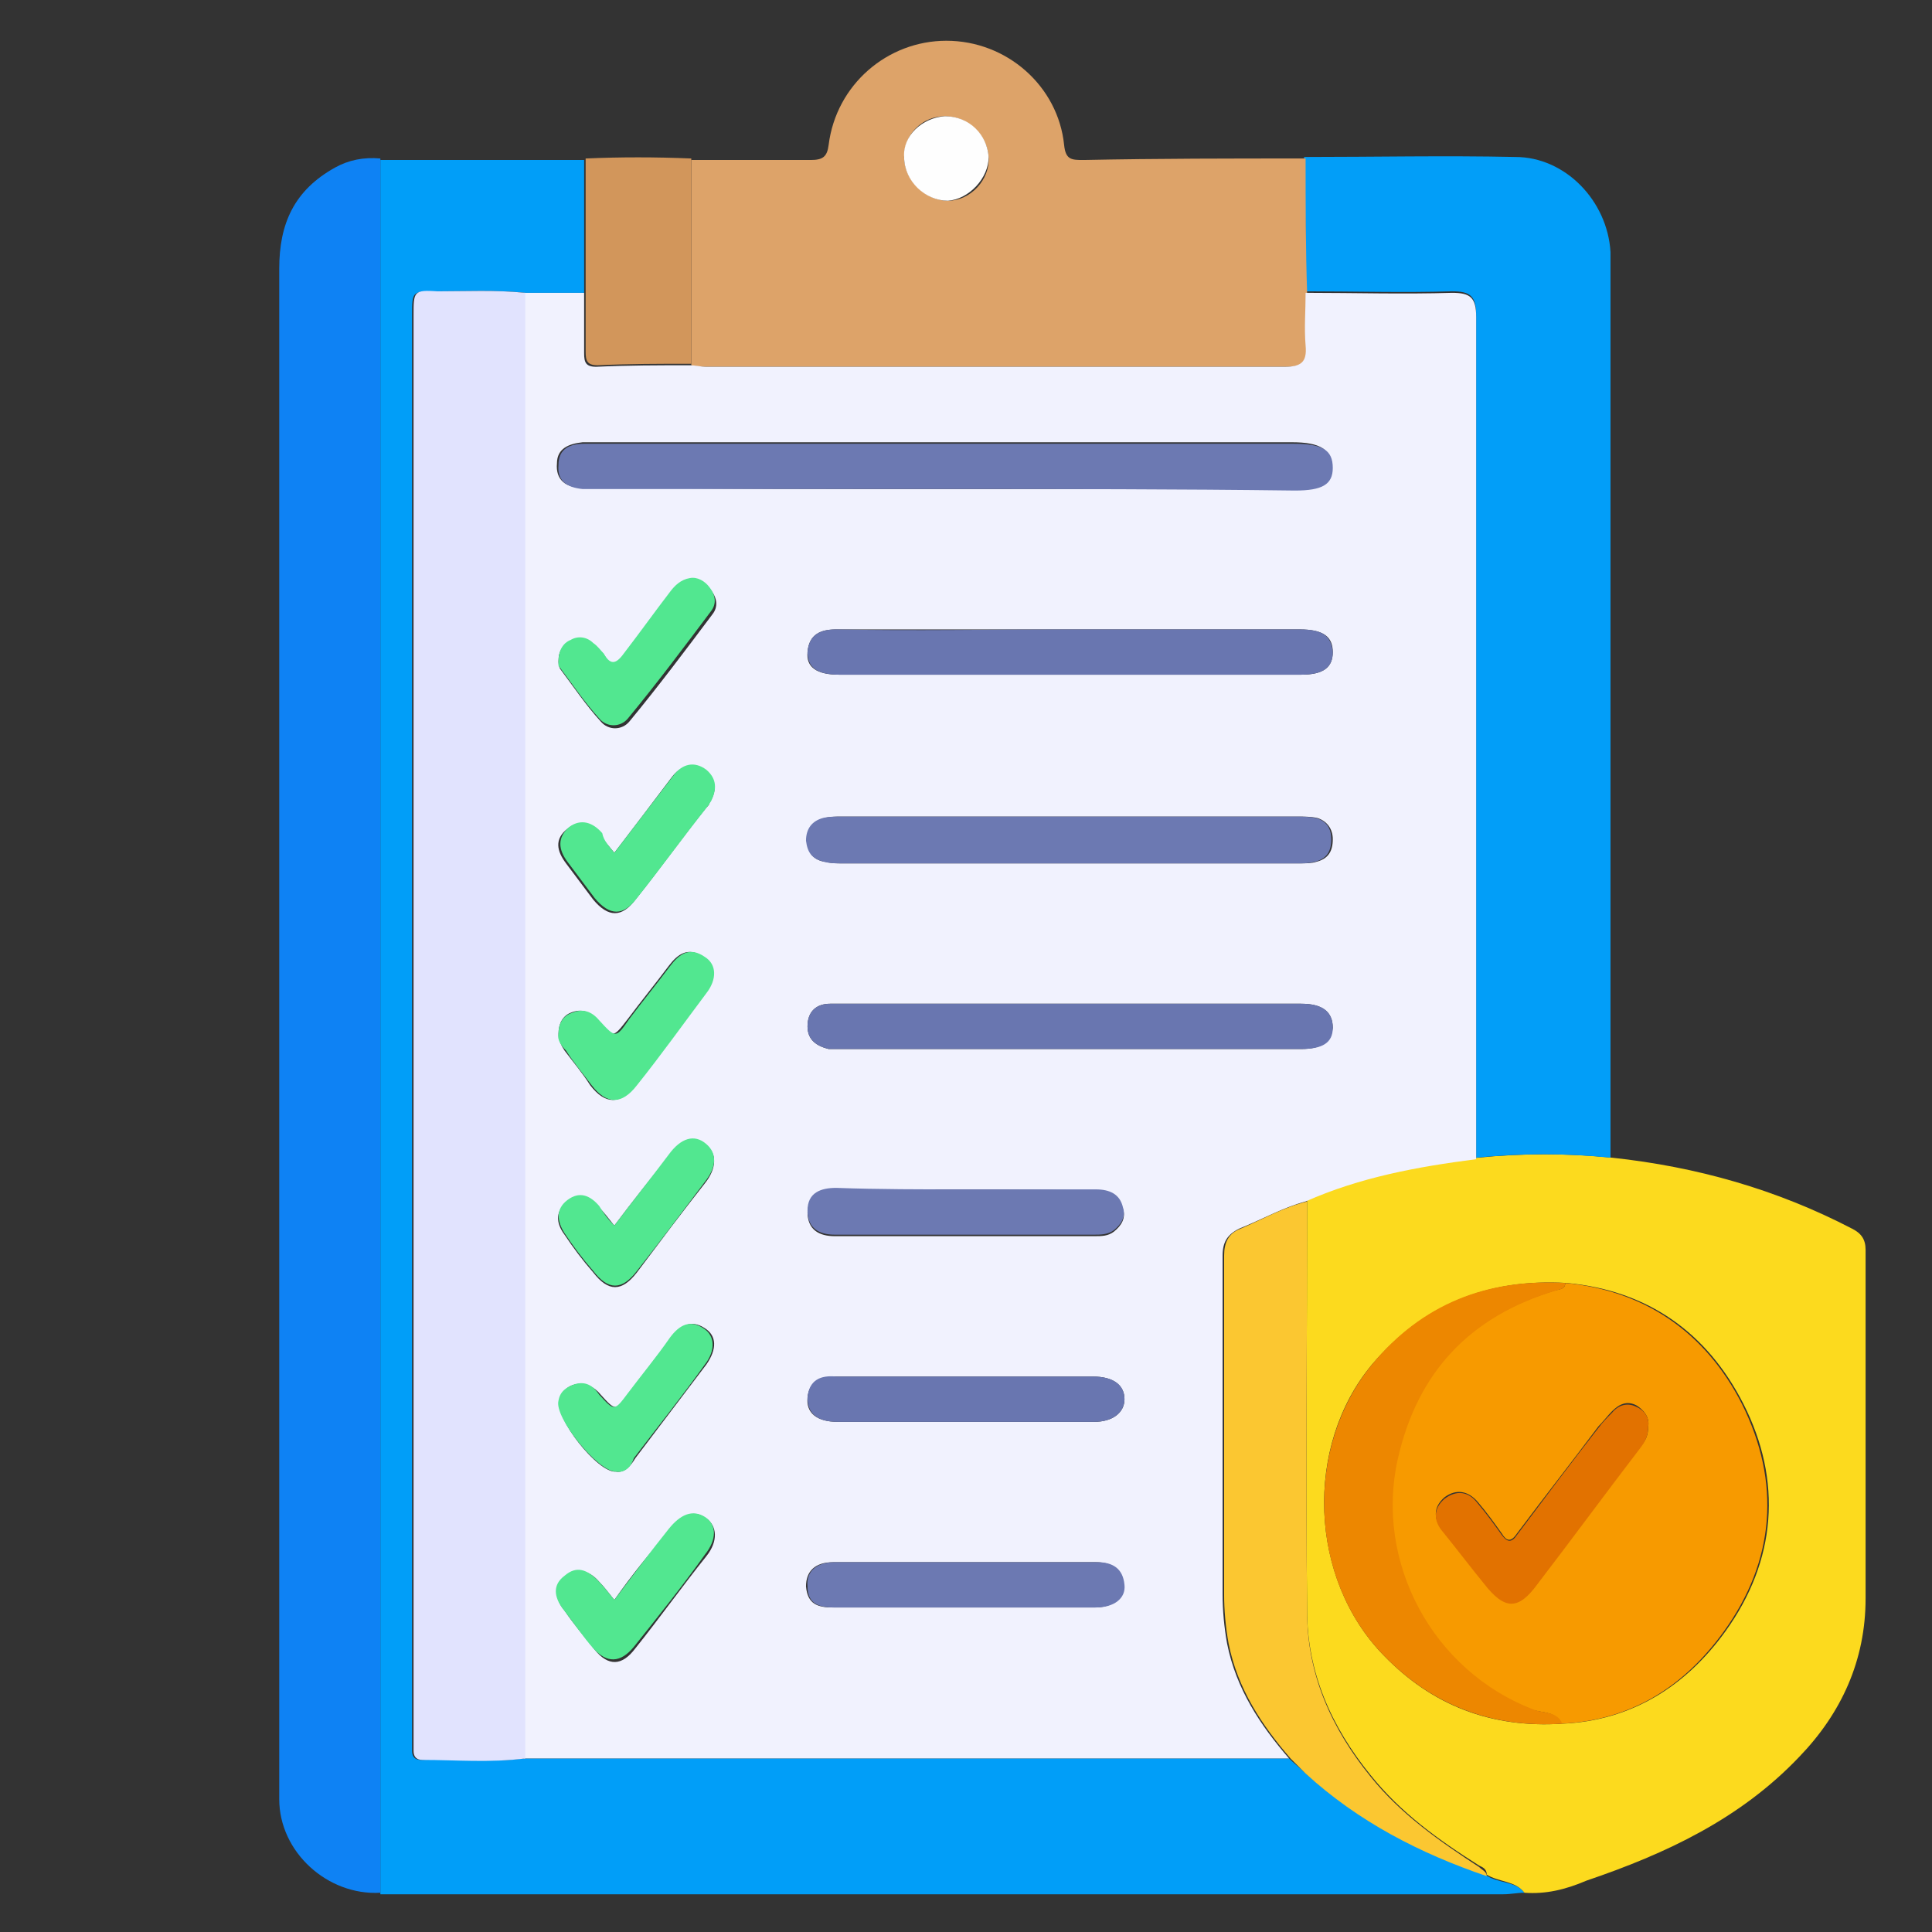
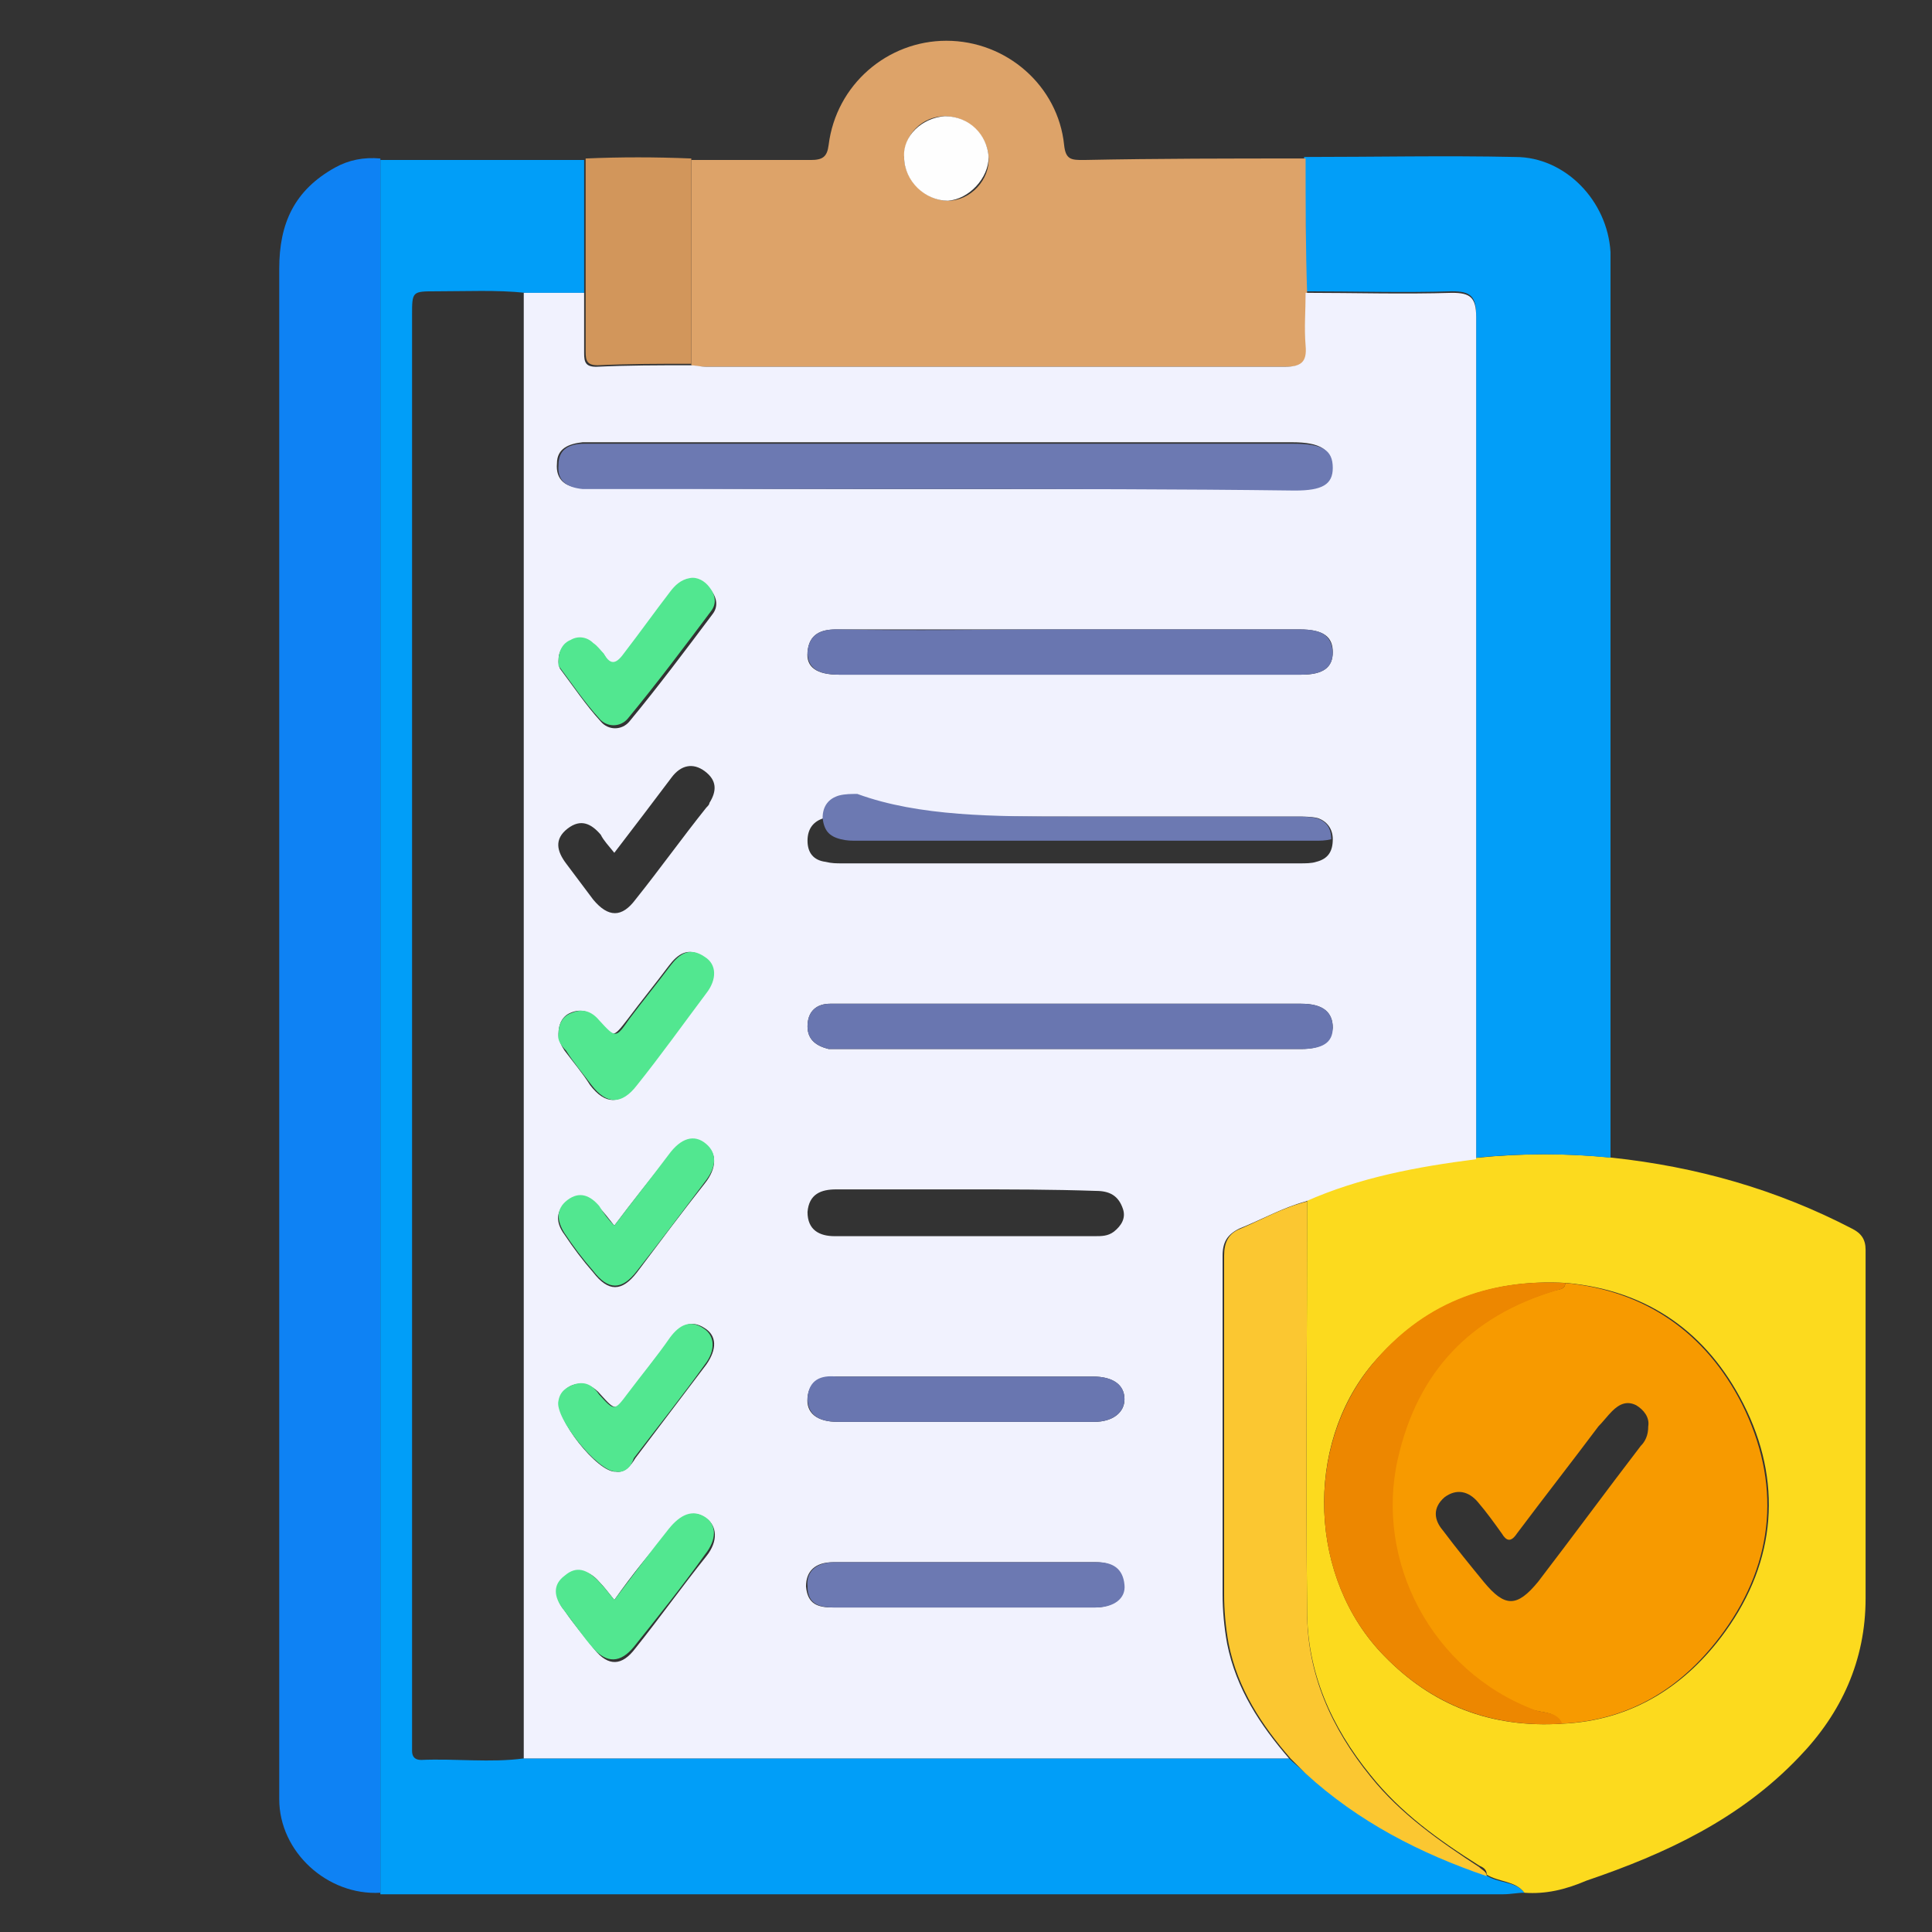
<svg xmlns="http://www.w3.org/2000/svg" version="1.1" id="Layer_1" x="0px" y="0px" viewBox="0 0 128 128" style="enable-background:new 0 0 128 128;" xml:space="preserve">
  <rect x="0" y="0" width="128" height="128" fill="#333333" stroke="none" />
  <style type="text/css"> .st0{fill:#019EF8;} .st1{fill:#FCDA1E;} .st2{fill:#0E82F4;} .st3{fill:#029EF8;} .st4{fill:#DDA369;} .st5{fill:#D2965B;} .st6{fill:#F1F2FE;} .st7{fill:#E1E3FE;} .st8{fill:#FBC731;} .st9{fill:#F79A00;} .st10{fill:#ED8700;} .st11{fill:#FEFEFE;} .st12{fill:#6C79B2;} .st13{fill:#6976B0;} .st14{fill:#52E790;} .st15{fill:#E27200;} </style>
  <g>
    <path class="st0" d="M101,125.4c-0.5,0-0.9,0.1-1.4,0.1c-24.5,0-48.9,0-73.4,0c-0.3,0-0.7,0-1,0c0-38.3,0-76.6,0-114.9 c4.5,0,9,0,13.5,0c0,2.9,0,5.9,0,8.8c-1.3,0-2.6,0-3.9,0c-1.9-0.2-3.9-0.1-5.9-0.1c-1.6,0-1.6,0-1.6,1.6c0,31.4,0,62.7,0,94.1 c0,0.3,0,0.7,0,1c0,0.4,0.2,0.6,0.6,0.6c2.3-0.1,4.6,0.2,6.8-0.1c14.5,0,29.1,0,43.6,0c2.4,0,4.7,0,7.1,0c0.3,0.3,0.7,0.6,1,0.9 c3.5,3.1,7.5,5.3,12,6.8C99.2,124.8,100.4,124.6,101,125.4z" />
    <path class="st1" d="M101,125.4c-0.6-0.8-1.7-0.7-2.5-1.2c0-0.4-0.3-0.5-0.5-0.6c-2.7-1.7-5.2-3.5-7.2-6c-2.6-3.2-4.2-6.8-4.2-10.9 c-0.1-9.1,0-18.1,0-27.2c3.6-1.6,7.4-2.3,11.3-2.8c3-0.3,5.9-0.3,8.9,0c5.6,0.6,10.9,2.1,15.9,4.7c0.6,0.3,0.9,0.7,0.9,1.4 c0,7.7,0,15.4,0,23.1c0,4.1-1.6,7.6-4.4,10.5c-3.9,4.1-8.8,6.4-14.1,8.2C103.7,125.2,102.4,125.5,101,125.4z M103.5,114.2 c4.6-0.2,8.2-2.5,10.8-6.1c3.4-4.7,3.8-10,1.2-15.1c-2.4-4.7-6.3-7.5-11.7-8c-5.2-0.3-9.5,1.4-12.9,5.4c-4.5,5.4-4.2,14.2,0.8,19.3 C94.9,113,98.8,114.5,103.5,114.2z" />
    <path class="st2" d="M25.2,10.5c0,38.3,0,76.6,0,114.9c-3.5,0.2-6.7-2.7-6.7-6.2c0-1.7,0-3.3,0-5c0-32.1,0-64.2,0-96.4 c0-3,1-5.2,3.7-6.7C23.1,10.6,24.1,10.4,25.2,10.5z" />
    <path class="st3" d="M106.7,76.7c-3-0.3-5.9-0.3-8.9,0c0-0.5,0-1.1,0-1.6c0-18.1,0-36.1,0-54.2c0-1.3-0.4-1.6-1.6-1.6 c-3.2,0.1-6.5,0-9.7,0c0-3,0-5.9-0.1-8.9c4.7,0,9.3-0.1,14,0c3.3,0,6.1,2.9,6.3,6.3c0,0.4,0,0.8,0,1.2 C106.7,37.6,106.7,57.1,106.7,76.7z" />
    <path class="st4" d="M86.5,10.5c0,3,0,5.9,0.1,8.9c0,1.2-0.1,2.3,0,3.5c0.1,1.1-0.3,1.4-1.4,1.4c-12.8,0-25.5,0-38.3,0 c-0.4,0-0.7,0-1.1-0.1c0-4.5,0-9.1,0-13.6c2.6,0,5.2,0,7.9,0c0.8,0,1.1-0.2,1.2-1c0.5-4,3.9-6.9,7.8-6.9c4,0,7.4,3,7.8,6.9 c0.1,1,0.5,1,1.3,1C76.7,10.5,81.6,10.5,86.5,10.5z M62.6,7.7c-1.5,0-2.7,1.2-2.7,2.7c0,1.5,1.4,2.9,2.9,2.9c1.5,0,2.8-1.4,2.7-2.9 C65.4,8.9,64.1,7.7,62.6,7.7z" />
    <path class="st5" d="M45.8,10.5c0,4.5,0,9.1,0,13.6c-2.1,0-4.1,0-6.2,0.1c-0.7,0-0.8-0.3-0.8-0.9c0-1.3,0-2.6,0-4 c0-2.9,0-5.9,0-8.8C41.1,10.4,43.4,10.4,45.8,10.5z" />
    <path class="st6" d="M38.7,19.4c0,1.3,0,2.6,0,4c0,0.6,0.1,0.9,0.8,0.9c2.1-0.1,4.1-0.1,6.2-0.1c0.4,0,0.7,0.1,1.1,0.1 c12.8,0,25.5,0,38.3,0c1.1,0,1.5-0.3,1.4-1.4c-0.1-1.2,0-2.3,0-3.5c3.2,0,6.5,0.1,9.7,0c1.2,0,1.6,0.3,1.6,1.6 c0,18.1,0,36.1,0,54.2c0,0.5,0,1.1,0,1.6c-3.9,0.5-7.7,1.2-11.3,2.8c-1.5,0.4-2.9,1.2-4.4,1.8c-0.8,0.4-1.1,0.9-1.1,1.8 c0,7.5,0,14.9,0,22.4c0,1.1,0.1,2.2,0.3,3.3c0.6,3,2.2,5.4,4.1,7.6c-2.4,0-4.7,0-7.1,0c-14.5,0-29.1,0-43.6,0c0-32.4,0-64.7,0-97.1 C36.1,19.4,37.4,19.4,38.7,19.4z M62.6,32.4c7.7,0,15.4,0,23.1,0c1.8,0,2.5-0.4,2.5-1.5c0-1.1-0.7-1.6-2.6-1.6 c-15.4,0-30.7,0-46.1,0c-0.3,0-0.6,0-0.9,0c-0.9,0.1-1.7,0.4-1.7,1.4c-0.1,1.1,0.6,1.6,1.6,1.6c0.4,0,0.7,0,1.1,0 C47.4,32.4,55,32.4,62.6,32.4z M71,54.1c-5.1,0-10.1,0-15.2,0c-0.4,0-0.8,0-1.2,0.1c-0.7,0.2-1.1,0.7-1.1,1.5 c0,0.8,0.4,1.3,1.2,1.4c0.4,0.1,0.7,0.1,1.1,0.1c10.1,0,20.2,0,30.3,0c0.4,0,0.8,0,1.1-0.1c0.8-0.2,1.1-0.7,1.1-1.5 c0-0.7-0.4-1.2-1-1.4c-0.4-0.1-0.9-0.1-1.4-0.1C80.9,54.1,76,54.1,71,54.1z M70.9,41.7c-5.2,0-10.3,0-15.5,0c-1,0-1.8,0.3-1.9,1.5 c-0.1,1,0.6,1.5,2.1,1.5c10.2,0,20.4,0,30.6,0c1.5,0,2.1-0.5,2.1-1.5c0-1-0.6-1.5-2.2-1.5C81,41.7,75.9,41.7,70.9,41.7z M70.8,66.5 c-3.1,0-6.2,0-9.2,0c-2.2,0-4.4,0-6.6,0c-0.9,0-1.5,0.5-1.5,1.5c0,0.9,0.6,1.3,1.4,1.5c0.2,0,0.5,0,0.7,0c10.2,0,20.4,0,30.6,0 c1.4,0,2-0.5,2.1-1.4c0-1-0.6-1.6-2.1-1.6C81.1,66.5,75.9,66.5,70.8,66.5z M64,78.8c-2.9,0-5.7,0-8.6,0c-1,0-1.8,0.3-1.9,1.5 c0,1.2,0.8,1.6,1.8,1.6c5.7,0,11.5,0,17.2,0c0.5,0,0.9,0,1.3-0.3c0.5-0.4,0.8-0.9,0.6-1.5c-0.3-0.9-0.9-1.2-1.8-1.2 C69.7,78.8,66.8,78.8,64,78.8z M63.9,106.5c2.9,0,5.7,0,8.6,0c1.2,0,2-0.6,1.9-1.5c-0.1-1.1-0.8-1.5-1.8-1.5c-5.8,0-11.6,0-17.4,0 c-1.2,0-1.8,0.6-1.8,1.6c0.1,1.2,0.8,1.4,1.8,1.4C58.2,106.5,61,106.5,63.9,106.5z M64,91.2c-2.9,0-5.7,0-8.6,0 c-1,0-1.8,0.3-1.9,1.4c-0.1,1,0.6,1.6,2,1.6c5.7,0,11.3,0,17,0c1.2,0,2-0.6,2-1.5c0-0.9-0.7-1.5-2.1-1.5 C69.6,91.2,66.8,91.2,64,91.2z M40.7,56.5c-0.4-0.5-0.7-0.8-0.9-1.2c-0.6-0.7-1.3-1.1-2.2-0.4c-0.9,0.7-0.7,1.5-0.1,2.3 c0.6,0.8,1.2,1.6,1.8,2.4c1,1.2,1.9,1.2,2.8,0c1.6-2,3.1-4.1,4.7-6.1c0.1-0.1,0.2-0.2,0.2-0.3c0.5-0.8,0.5-1.5-0.3-2.1 c-0.8-0.6-1.6-0.4-2.2,0.4C43.3,53.1,42,54.8,40.7,56.5z M37,43.8c0,0.1,0,0.3,0.1,0.5c0.9,1.2,1.7,2.4,2.7,3.5 c0.5,0.6,1.4,0.6,1.9,0c1.9-2.3,3.7-4.7,5.5-7.1c0.4-0.5,0.3-1.1-0.1-1.6c-0.3-0.4-0.8-0.7-1.3-0.6c-0.6,0.1-1,0.5-1.3,0.9 c-1,1.3-2,2.6-3,4c-0.5,0.7-0.9,1-1.4,0.1c-0.2-0.3-0.4-0.5-0.7-0.7c-0.5-0.4-1-0.4-1.5-0.2C37.3,42.7,37,43.1,37,43.8z M37,68.5 c0,0.4,0.2,0.8,0.4,1.1c0.6,0.8,1.2,1.5,1.7,2.3c1,1.3,2,1.3,3,0c1.6-2,3.1-4,4.6-6.1c0.7-1,0.7-1.9-0.1-2.4 c-1-0.7-1.7-0.2-2.3,0.6c-0.9,1.2-1.8,2.3-2.7,3.5c-1,1.3-1,1.3-2,0.1c-0.5-0.6-1.1-0.8-1.8-0.5C37.3,67.3,37,67.8,37,68.5z M40.7,81.2c-0.4-0.5-0.7-0.9-1-1.2c-0.6-0.7-1.3-0.9-2.1-0.4c-0.8,0.6-0.8,1.4-0.2,2.2c0.6,0.9,1.2,1.7,1.9,2.5 c1,1.3,1.9,1.3,2.9,0c1.5-2,3-4,4.5-5.9c0.8-1,0.8-2,0.1-2.5c-0.8-0.6-1.7-0.3-2.5,0.7C43.1,78.1,41.9,79.6,40.7,81.2z M40.7,106 c-0.4-0.5-0.7-0.9-1-1.2c-0.6-0.7-1.4-1-2.2-0.3c-0.8,0.7-0.7,1.5-0.1,2.2c0.6,0.9,1.3,1.7,2,2.6c0.9,1.1,1.8,1.1,2.7-0.1 c1.6-2,3.1-4.1,4.7-6.1c0.8-1,0.7-2,0-2.5c-0.8-0.6-1.6-0.3-2.4,0.8C43.1,102.8,41.9,104.3,40.7,106z M40.8,97.5 c0.6,0.1,1-0.4,1.3-0.9c1.6-2.1,3.1-4.1,4.7-6.2c0.7-1,0.7-1.9-0.1-2.4c-0.9-0.6-1.6-0.2-2.2,0.6c-0.9,1.2-1.9,2.4-2.8,3.7 c-0.9,1.2-0.9,1.2-1.9,0.1c-0.4-0.5-1-0.8-1.6-0.7c-0.6,0.1-1,0.5-1.1,1.1C36.7,93.9,39.6,97.6,40.8,97.5z" />
-     <path class="st7" d="M34.8,19.4c0,32.4,0,64.7,0,97.1c-2.3,0.3-4.6,0.1-6.8,0.1c-0.4,0-0.6-0.2-0.6-0.6c0-0.3,0-0.7,0-1 c0-31.4,0-62.7,0-94.1c0-1.6,0-1.7,1.6-1.6C30.9,19.3,32.8,19.2,34.8,19.4z" />
    <path class="st8" d="M85.5,116.5c-1.9-2.2-3.5-4.6-4.1-7.6c-0.2-1.1-0.3-2.2-0.3-3.3c0-7.5,0-14.9,0-22.4c0-0.9,0.3-1.5,1.1-1.8 c1.4-0.6,2.8-1.4,4.4-1.8c0,9.1-0.1,18.1,0,27.2c0,4.1,1.6,7.7,4.2,10.9c2,2.5,4.6,4.3,7.2,6c0.2,0.2,0.5,0.3,0.5,0.6 c-4.4-1.5-8.5-3.6-12-6.8C86.1,117.1,85.8,116.8,85.5,116.5z" />
    <path class="st9" d="M103.7,85c5.3,0.5,9.3,3.3,11.7,8c2.6,5.2,2.2,10.4-1.2,15.1c-2.6,3.6-6.1,5.9-10.8,6.1 c-0.3-0.8-1.1-0.7-1.8-0.9c-6.9-2.6-10.5-9.9-9.1-16.6c1.3-5.7,4.8-9.5,10.5-11.2C103.4,85.4,103.7,85.4,103.7,85z M109.2,94.5 c0.1-0.6-0.3-1.1-0.8-1.4c-0.6-0.3-1.1-0.1-1.6,0.4c-0.3,0.3-0.6,0.7-0.9,1c-1.8,2.4-3.6,4.7-5.4,7.1c-0.4,0.6-0.7,0.5-1,0 c-0.5-0.7-1-1.4-1.6-2.1c-0.6-0.7-1.4-0.9-2.2-0.3c-0.8,0.7-0.7,1.5-0.1,2.2c0.9,1.2,1.8,2.3,2.7,3.4c1.4,1.7,2.2,1.7,3.6,0 c2.3-3,4.5-6,6.8-9C109,95.5,109.2,95.1,109.2,94.5z" />
    <path class="st10" d="M103.7,85c0,0.4-0.3,0.4-0.6,0.5c-5.7,1.7-9.2,5.4-10.5,11.2c-1.5,6.7,2.2,14,9.1,16.6 c0.6,0.2,1.5,0.1,1.8,0.9c-4.6,0.3-8.6-1.2-11.8-4.5c-5-5.1-5.3-13.8-0.8-19.3C94.2,86.4,98.5,84.7,103.7,85z" />
    <path class="st11" d="M62.6,7.7c1.6,0,2.8,1.2,2.9,2.7c0,1.4-1.3,2.8-2.7,2.9c-1.5,0-2.9-1.3-2.9-2.9C59.8,9,61.1,7.8,62.6,7.7z" />
    <path class="st12" d="M62.6,32.4c-7.6,0-15.2,0-22.9,0c-0.4,0-0.8,0-1.1,0c-1-0.1-1.7-0.5-1.6-1.6c0-1.1,0.8-1.4,1.7-1.4 c0.3,0,0.6,0,0.9,0c15.4,0,30.7,0,46.1,0c1.9,0,2.6,0.4,2.6,1.6c0,1.1-0.7,1.5-2.5,1.5C78,32.4,70.3,32.4,62.6,32.4z" />
-     <path class="st12" d="M71,54.1c4.9,0,9.9,0,14.8,0c0.5,0,0.9,0,1.4,0.1c0.7,0.2,1,0.7,1,1.4c0,0.8-0.3,1.3-1.1,1.5 c-0.4,0.1-0.7,0.1-1.1,0.1c-10.1,0-20.2,0-30.3,0c-0.4,0-0.7,0-1.1-0.1c-0.8-0.2-1.1-0.6-1.2-1.4c0-0.8,0.4-1.3,1.1-1.5 c0.4-0.1,0.8-0.1,1.2-0.1C60.9,54.1,65.9,54.1,71,54.1z" />
+     <path class="st12" d="M71,54.1c4.9,0,9.9,0,14.8,0c0.5,0,0.9,0,1.4,0.1c0.7,0.2,1,0.7,1,1.4c-0.4,0.1-0.7,0.1-1.1,0.1c-10.1,0-20.2,0-30.3,0c-0.4,0-0.7,0-1.1-0.1c-0.8-0.2-1.1-0.6-1.2-1.4c0-0.8,0.4-1.3,1.1-1.5 c0.4-0.1,0.8-0.1,1.2-0.1C60.9,54.1,65.9,54.1,71,54.1z" />
    <path class="st13" d="M70.9,41.7c5.1,0,10.2,0,15.2,0c1.5,0,2.1,0.4,2.2,1.5c0,1-0.6,1.5-2.1,1.5c-10.2,0-20.4,0-30.6,0 c-1.5,0-2.1-0.5-2.1-1.5c0.1-1.2,0.9-1.5,1.9-1.5C60.5,41.8,65.7,41.7,70.9,41.7z" />
    <path class="st13" d="M70.8,66.5c5.1,0,10.2,0,15.4,0c1.4,0,2.1,0.5,2.1,1.6c0,1-0.7,1.4-2.1,1.4c-10.2,0-20.4,0-30.6,0 c-0.2,0-0.5,0-0.7,0c-0.8-0.2-1.4-0.6-1.4-1.5c0-1,0.6-1.5,1.5-1.5c2.2,0,4.4,0,6.6,0C64.7,66.5,67.7,66.5,70.8,66.5z" />
-     <path class="st12" d="M64,78.8c2.9,0,5.7,0,8.6,0c0.9,0,1.6,0.3,1.8,1.2c0.2,0.6-0.1,1.1-0.6,1.5c-0.4,0.3-0.9,0.3-1.3,0.3 c-5.7,0-11.5,0-17.2,0c-1,0-1.8-0.4-1.8-1.6c0-1.2,0.9-1.5,1.9-1.5C58.2,78.8,61.1,78.8,64,78.8z" />
    <path class="st12" d="M63.9,106.5c-2.9,0-5.7,0-8.6,0c-1,0-1.8-0.2-1.8-1.4c-0.1-1,0.6-1.6,1.8-1.6c5.8,0,11.6,0,17.4,0 c1,0,1.7,0.4,1.8,1.5c0.1,0.9-0.7,1.5-1.9,1.5C69.7,106.5,66.8,106.5,63.9,106.5z" />
    <path class="st13" d="M64,91.2c2.8,0,5.6,0,8.4,0c1.3,0,2.1,0.5,2.1,1.5c0,0.9-0.8,1.5-2,1.5c-5.7,0-11.3,0-17,0 c-1.3,0-2-0.5-2-1.6c0.1-1.2,0.9-1.5,1.9-1.4C58.3,91.2,61.1,91.2,64,91.2z" />
-     <path class="st14" d="M40.7,56.5c1.3-1.7,2.6-3.4,3.9-5.1c0.6-0.8,1.4-1,2.2-0.4c0.7,0.6,0.7,1.3,0.3,2.1c-0.1,0.1-0.1,0.2-0.2,0.3 c-1.6,2-3.1,4.1-4.7,6.1c-0.9,1.2-1.8,1.2-2.8,0c-0.6-0.8-1.2-1.6-1.8-2.4c-0.6-0.8-0.7-1.6,0.1-2.3c0.8-0.6,1.6-0.3,2.2,0.4 C40,55.7,40.3,56,40.7,56.5z" />
    <path class="st14" d="M37,43.8c0-0.7,0.3-1.2,0.8-1.4c0.5-0.3,1.1-0.2,1.5,0.2c0.3,0.2,0.5,0.5,0.7,0.7c0.5,0.9,0.9,0.6,1.4-0.1 c1-1.3,2-2.7,3-4c0.3-0.4,0.7-0.8,1.3-0.9c0.5-0.1,1,0.2,1.3,0.6c0.4,0.5,0.5,1.1,0.1,1.6c-1.8,2.4-3.6,4.8-5.5,7.1 c-0.5,0.6-1.4,0.6-1.9,0c-1-1.1-1.8-2.3-2.7-3.5C37,44.1,37,43.9,37,43.8z" />
    <path class="st14" d="M37,68.5c0-0.7,0.3-1.2,0.9-1.4c0.7-0.3,1.3-0.1,1.8,0.5c1.1,1.2,1.1,1.2,2-0.1c0.9-1.2,1.8-2.3,2.7-3.5 c0.6-0.8,1.3-1.3,2.3-0.6c0.8,0.5,0.8,1.5,0.1,2.4c-1.5,2-3,4.1-4.6,6.1c-1,1.3-2,1.3-3,0c-0.6-0.8-1.2-1.5-1.7-2.3 C37.2,69.3,36.9,68.9,37,68.5z" />
    <path class="st14" d="M40.7,81.2c1.2-1.6,2.4-3.1,3.6-4.7c0.8-1.1,1.7-1.4,2.5-0.7c0.7,0.6,0.7,1.5-0.1,2.5c-1.5,2-3,4-4.5,5.9 c-1,1.3-1.9,1.3-2.9,0c-0.7-0.8-1.3-1.6-1.9-2.5c-0.5-0.8-0.6-1.6,0.2-2.2c0.8-0.6,1.5-0.3,2.1,0.4C40,80.4,40.3,80.8,40.7,81.2z" />
    <path class="st14" d="M40.7,106c1.2-1.6,2.4-3.2,3.6-4.7c0.8-1,1.6-1.3,2.4-0.8c0.8,0.5,0.8,1.5,0,2.5c-1.5,2.1-3.1,4.1-4.7,6.1 c-0.9,1.1-1.8,1.1-2.7,0.1c-0.7-0.8-1.3-1.7-2-2.6c-0.6-0.8-0.7-1.6,0.1-2.2c0.8-0.7,1.5-0.4,2.2,0.3C40,105.1,40.3,105.5,40.7,106 z" />
    <path class="st14" d="M40.8,97.5c-1.2,0-4.1-3.6-3.8-4.7c0.1-0.6,0.5-0.9,1.1-1.1c0.7-0.2,1.2,0.1,1.6,0.7c1,1.1,1,1.1,1.9-0.1 c0.9-1.2,1.9-2.4,2.8-3.7c0.6-0.8,1.3-1.2,2.2-0.6c0.8,0.5,0.8,1.5,0.1,2.4c-1.5,2.1-3.1,4.1-4.7,6.2 C41.8,97.2,41.4,97.6,40.8,97.5z" />
-     <path class="st15" d="M109.2,94.5c0,0.6-0.2,1-0.5,1.4c-2.3,3-4.5,6-6.8,9c-1.3,1.8-2.2,1.8-3.6,0c-0.9-1.1-1.8-2.3-2.7-3.4 c-0.6-0.7-0.7-1.5,0.1-2.2c0.8-0.6,1.6-0.5,2.2,0.3c0.6,0.7,1.1,1.4,1.6,2.1c0.3,0.4,0.6,0.6,1,0c1.8-2.4,3.6-4.8,5.4-7.1 c0.3-0.4,0.6-0.7,0.9-1c0.4-0.5,1-0.7,1.6-0.4C108.9,93.4,109.3,93.9,109.2,94.5z" />
  </g>
</svg>